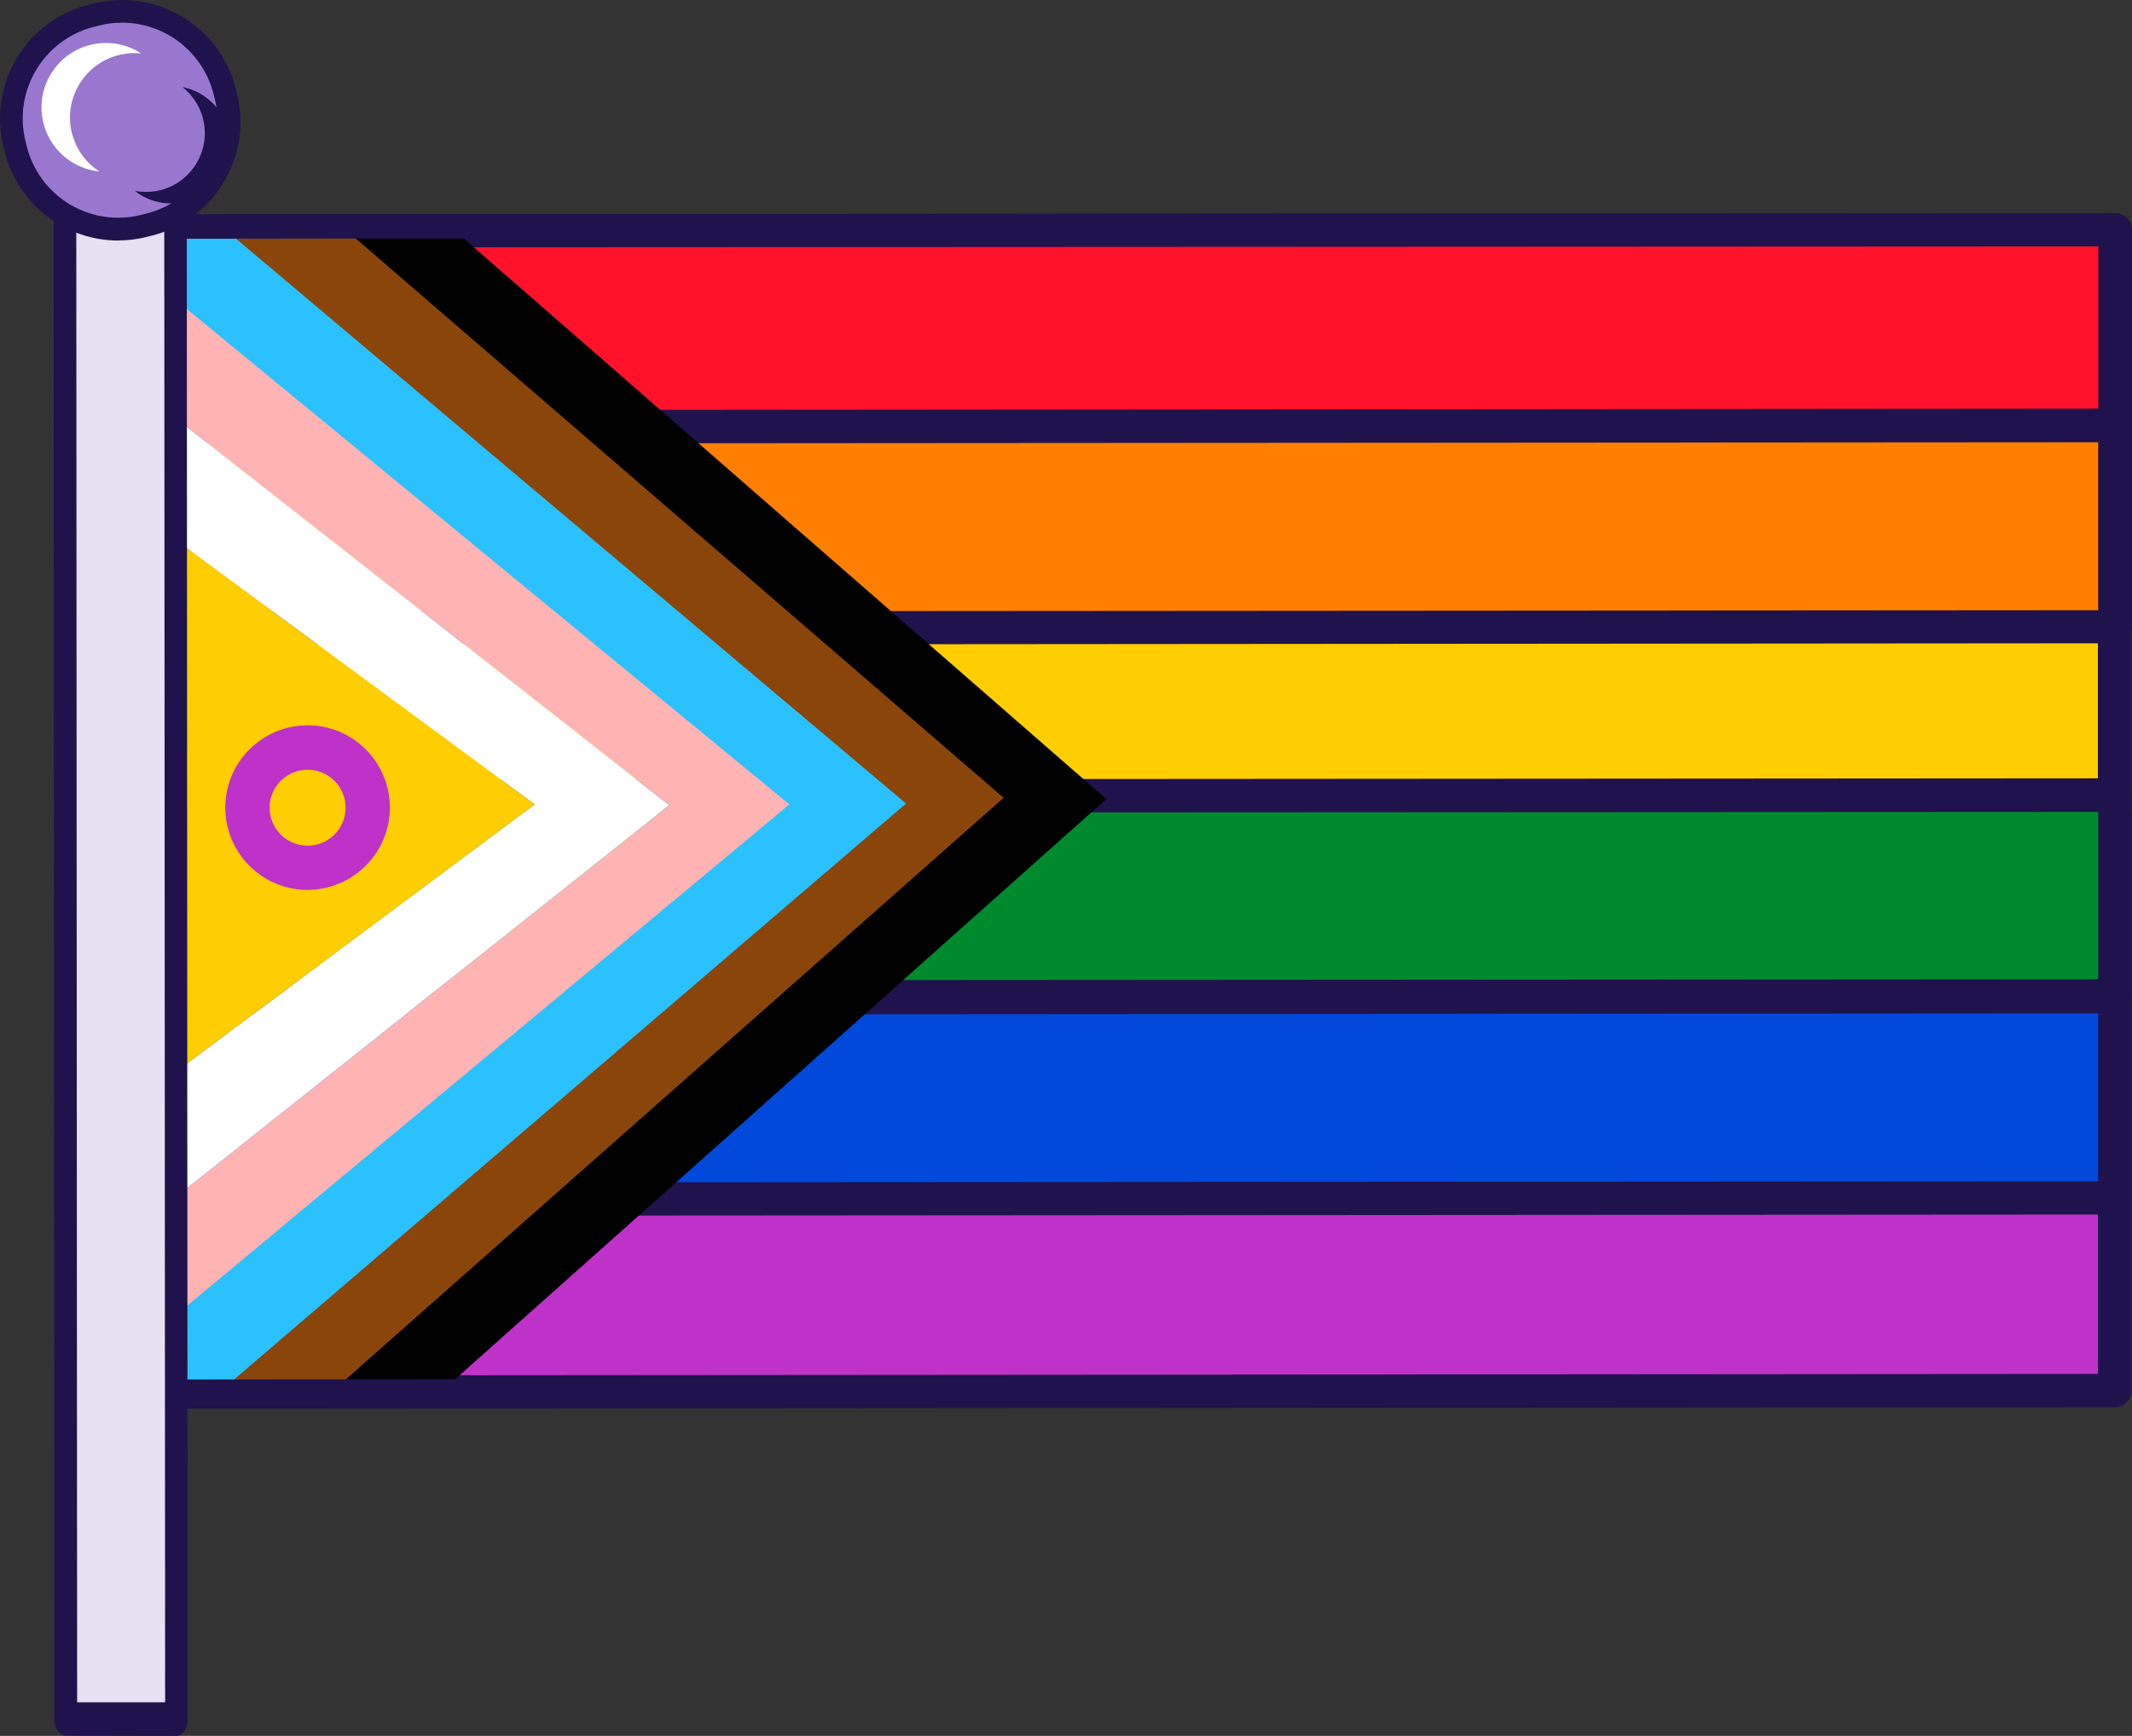
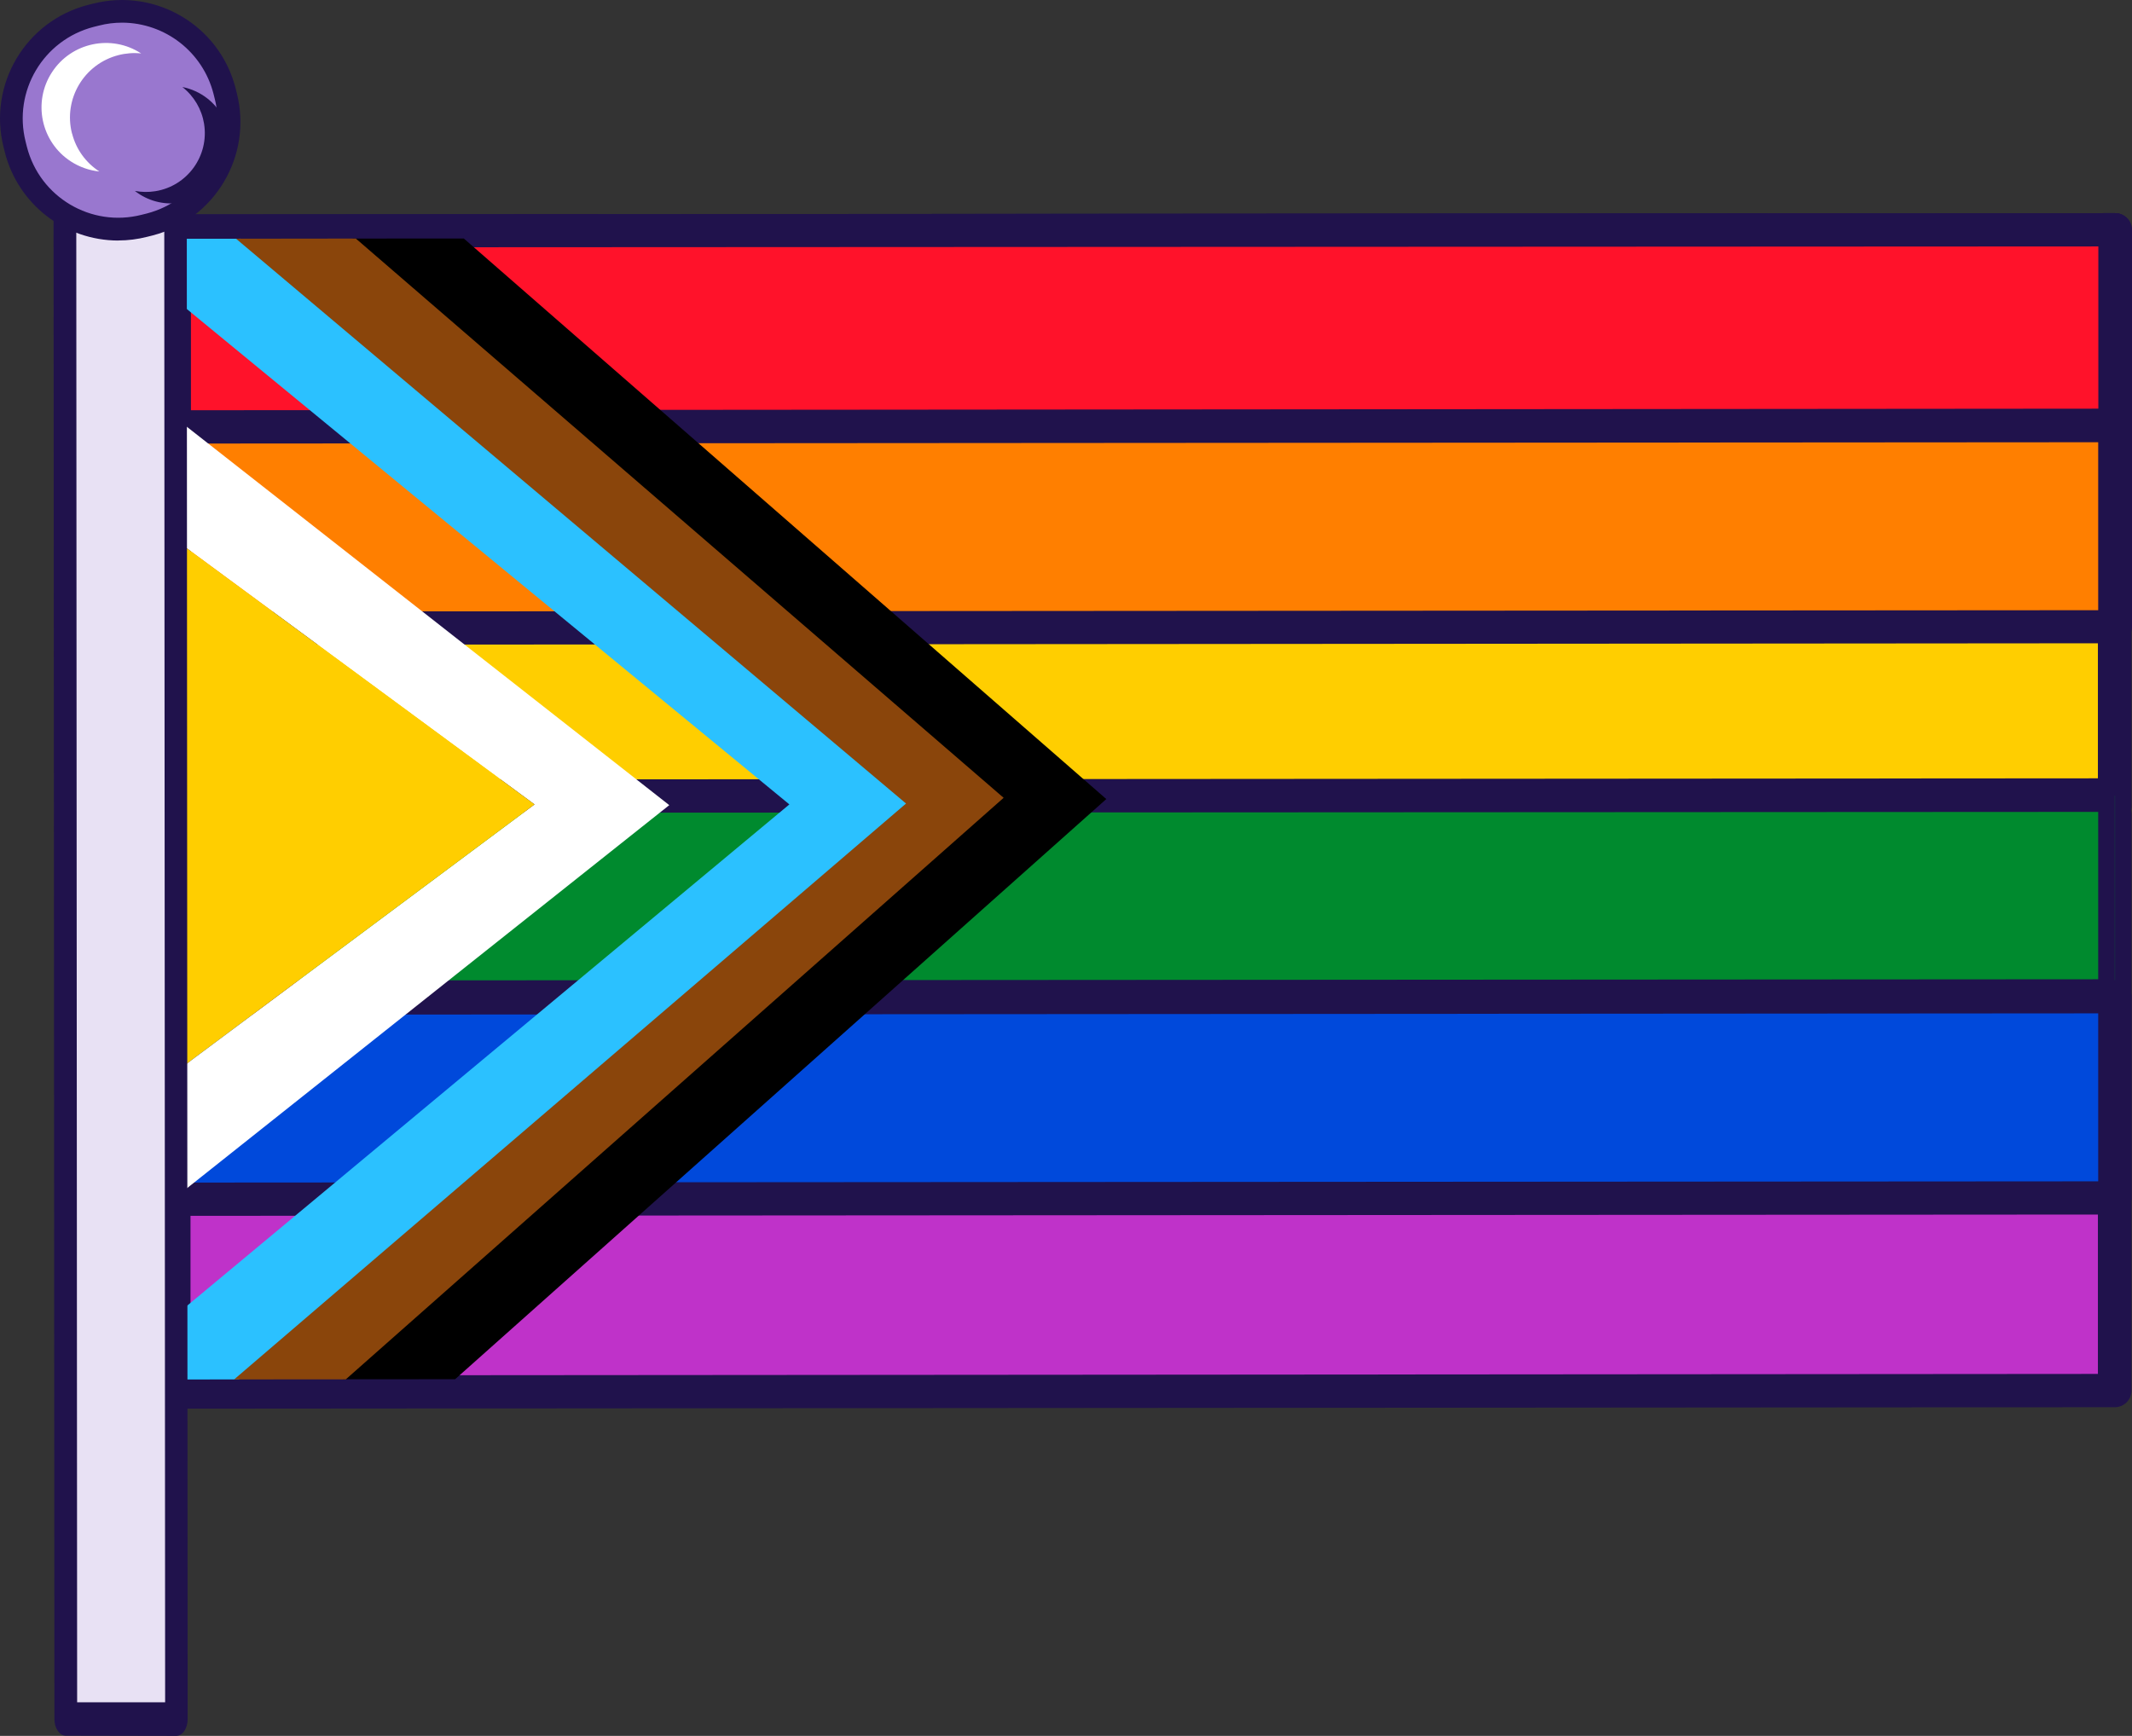
<svg xmlns="http://www.w3.org/2000/svg" id="b" viewBox="0 0 290.75 236.77">
  <rect x="0" y="0" width="290.75" height="236.77" fill="#333333" stroke="none" />
  <defs>
    <style>.d{fill:#bf32c9;}.e{fill:#0049db;}.f{fill:#9977cf;}.g{fill:#ffce00;}.h{fill:#8a450b;}.i{fill:#008a2e;}.j{fill:#ff122a;}.k{fill:#2bc1ff;}.l{fill:#20124c;}.m{fill:#fff;}.n{fill:#ff7f00;}.o{fill:#e8e1f4;}.p{fill:#ffb3b3;}</style>
  </defs>
  <g id="c">
    <rect class="m" x="23.75" y="31.44" width="264.66" height="78.6" />
    <rect class="g" x="23.75" y="31.44" width="264.66" height="78.6" />
    <path class="l" d="M23.75,112.41c-1.25-.01-2.26-1.02-2.27-2.27V31.54c0-1.25,1.02-2.27,2.27-2.27h0l264.66-.2h0c.6,0,1.18.23,1.61.66.42.43.66,1,.66,1.6v78.6c0,1.25-1,2.26-2.25,2.27,0,0-.01,0-.02,0l-264.66.21ZM25.98,33.8v74.06l260.12-.19V33.61l-260.12.19Z" />
    <rect class="m" x="23.77" y="31.43" width="264.66" height="28.45" />
    <path class="l" d="M23.75,62.24c-1.25-.01-2.26-1.02-2.27-2.27v-28.45c0-1.25,1-2.26,2.25-2.27,0,0,.01,0,.02,0l264.66-.18h0c1.24,0,2.25,1,2.26,2.24,0,0,0,.01,0,.02v28.41c0,1.25-1,2.26-2.25,2.27,0,0-.01,0-.02,0l-264.65.23ZM26.03,33.74v24l260.12-.18v-23.95l-260.12.13Z" />
    <rect class="j" x="23.77" y="31.43" width="264.66" height="27.44" />
    <path class="l" d="M23.75,61.23c-1.25,0-2.27-1.02-2.27-2.27v-27.44c0-1.25,1-2.26,2.25-2.27,0,0,.01,0,.02,0l264.66-.18h0c1.25-.04,2.3.95,2.34,2.2,0,.02,0,.04,0,.06v27.41c0,1.25-1.02,2.27-2.27,2.27l-264.73.22ZM26.04,33.74v23l260.12-.18v-22.95l-260.12.13Z" />
    <rect class="n" x="23.77" y="58.14" width="264.66" height="27.44" />
    <path class="l" d="M23.75,87.95c-1.25-.01-2.26-1.02-2.27-2.27v-27.45c0-1.25,1.02-2.27,2.27-2.27l264.67-.22h0c1.26-.02,2.31.99,2.33,2.25,0,.02,0,.04,0,.06v27.45c-.02,1.25-1.05,2.26-2.3,2.24,0,0-.01,0-.02,0l-264.68.21ZM26.02,60.5v22.91l260.12-.18v-22.91l-260.12.18Z" />
    <rect class="d" x="23.75" y="111.17" width="264.66" height="78.6" />
    <path class="l" d="M23.75,192.14c-1.25-.01-2.26-1.02-2.27-2.27v-78.6c0-1.25,1.02-2.27,2.27-2.27l264.66-.2h0c1.24-.01,2.26.99,2.27,2.23,0,.01,0,.03,0,.04v78.6c0,1.25-1.02,2.27-2.27,2.27l-264.66.2ZM25.98,113.54v74.06l260.12-.2v-74.06l-260.12.2Z" />
    <rect class="i" x="23.77" y="108.52" width="264.66" height="27.44" />
-     <path class="l" d="M23.75,138.32c-1.25,0-2.26-1.01-2.27-2.26v-27.45c0-1.25,1.02-2.27,2.27-2.27h0l264.66-.18h0c1.25.01,2.26,1.02,2.27,2.27v27.44c0,1.25-1,2.26-2.25,2.27,0,0-.01,0-.02,0l-264.66.18ZM26.02,110.88v22.86l260.12-.17v-22.83l-260.12.14Z" />
+     <path class="l" d="M23.75,138.32c-1.25,0-2.26-1.01-2.27-2.26v-27.45c0-1.25,1.02-2.27,2.27-2.27h0l264.66-.18h0v27.44c0,1.25-1,2.26-2.25,2.27,0,0-.01,0-.02,0l-264.66.18ZM26.02,110.88v22.86l260.12-.17v-22.83l-260.12.14Z" />
    <rect class="e" x="23.77" y="136.04" width="264.66" height="27.44" />
    <path class="l" d="M23.75,165.84c-.6,0-1.18-.23-1.6-.66-.43-.42-.67-1-.67-1.6v-27.45c0-1.25,1.02-2.27,2.27-2.27h0l264.66-.18h0c1.25,0,2.27,1.02,2.27,2.27v27.44c0,1.25-1,2.26-2.25,2.27,0,0-.01,0-.02,0l-264.66.18ZM26.02,138.4v22.9l260.12-.17v-22.91l-260.12.18Z" />
-     <polygon class="p" points="24.23 57.23 91.27 109.82 24.23 163.08 23.98 162.84 23.99 172.43 23.99 179.55 107.88 109.72 23.91 40.68 23.92 57.53 24.23 57.23" />
    <polygon class="m" points="91.27 109.82 24.23 57.23 23.92 57.53 23.93 73.75 23.99 73.69 72.9 109.72 23.99 146.18 23.98 146.18 23.98 162.84 24.23 163.08 91.27 109.82" />
    <polygon class="g" points="72.9 109.72 23.99 73.69 23.93 73.75 23.98 146.18 23.99 146.18 72.9 109.72" />
    <polygon class="k" points="32.82 32.56 22.68 32.57 22.69 40.5 22.91 40.68 22.91 40.62 23.23 40.3 107.65 109.72 23.23 180 22.99 179.77 22.99 179.55 22.77 179.74 22.77 188.16 32.56 188.15 124.19 109.6 32.82 32.56" />
    <polygon points="63.25 32.53 48.08 32.54 136.42 108.82 46.72 188.13 62.07 188.12 150.87 108.99 63.25 32.53" />
    <polygon class="h" points="48.53 32.54 32.19 32.56 123.56 109.6 31.93 188.15 47.16 188.14 136.87 108.82 48.53 32.54" />
-     <path class="d" d="M41.96,121.39c-6.2,0-11.23-5.02-11.24-11.22,0-6.2,5.02-11.23,11.22-11.24s11.23,5.02,11.24,11.22c0,0,0,0,0,0-.01,6.19-5.03,11.21-11.22,11.23ZM41.96,104.99c-2.86,0-5.18,2.31-5.19,5.17,0,2.86,2.31,5.18,5.17,5.19,2.86,0,5.18-2.31,5.19-5.17,0,0,0-.01,0-.02,0-2.85-2.32-5.16-5.17-5.17Z" />
    <rect class="o" x="8.91" y="24.2" width="15.08" height="210.29" />
    <path class="l" d="M8.97,236.74c-.86,0-1.55-1.02-1.55-2.27h0l-.12-210.25c0-.6.16-1.19.45-1.61.29-.42.68-.67,1.09-.67h15.08c.86,0,1.55,1.02,1.55,2.27h0l.12,210.28c0,.6-.16,1.18-.45,1.61-.29.42-.69.66-1.1.67l-15.08-.03ZM10.4,26.45l.12,205.74h12l-.12-205.74h-12Z" />
    <path class="f" d="M20.41,30.62l-.72.18c-7.7,1.94-15.53-2.7-17.51-10.39l-.18-.72C.05,11.99,4.69,4.16,12.38,2.18l.72-.18C20.81.05,28.63,4.69,30.62,12.38l.18.72c1.94,7.7-2.7,15.53-10.39,17.51Z" />
    <path class="l" d="M16.13,32.81c-7.29-.01-13.65-4.95-15.46-12.01l-.18-.72C-1.66,11.54,3.48,2.87,12,.67l.72-.18c8.53-2.15,17.2,2.99,19.4,11.51l.18.72c2.15,8.53-2.99,17.2-11.51,19.4l-.72.18c-1.29.33-2.61.5-3.94.5ZM16.66,3.09c-1.07,0-2.13.13-3.17.4l-.72.18C5.9,5.45,1.76,12.43,3.49,19.31l.18.72c1.76,6.87,8.75,11.02,15.63,9.27l.72-.18h0c6.86-1.77,11.01-8.76,9.27-15.63l-.18-.72c-1.47-5.69-6.59-9.66-12.46-9.68Z" />
    <path class="m" d="M9.82,18.22c-1.21-4.7,1.63-9.49,6.33-10.7,1.01-.26,2.06-.34,3.1-.23-4.06-2.65-9.51-1.51-12.16,2.56-2.65,4.06-1.51,9.51,2.56,12.16,1.17.76,2.51,1.24,3.9,1.38-1.85-1.2-3.18-3.04-3.72-5.18Z" />
    <path class="l" d="M27.83,16.89c.7,4.37-2.27,8.49-6.65,9.19-.93.15-1.87.13-2.79-.04,3.48,2.73,8.51,2.12,11.25-1.36s2.12-8.51-1.36-11.25c-1-.78-2.17-1.32-3.41-1.56,1.58,1.24,2.64,3.03,2.96,5.01Z" />
  </g>
</svg>